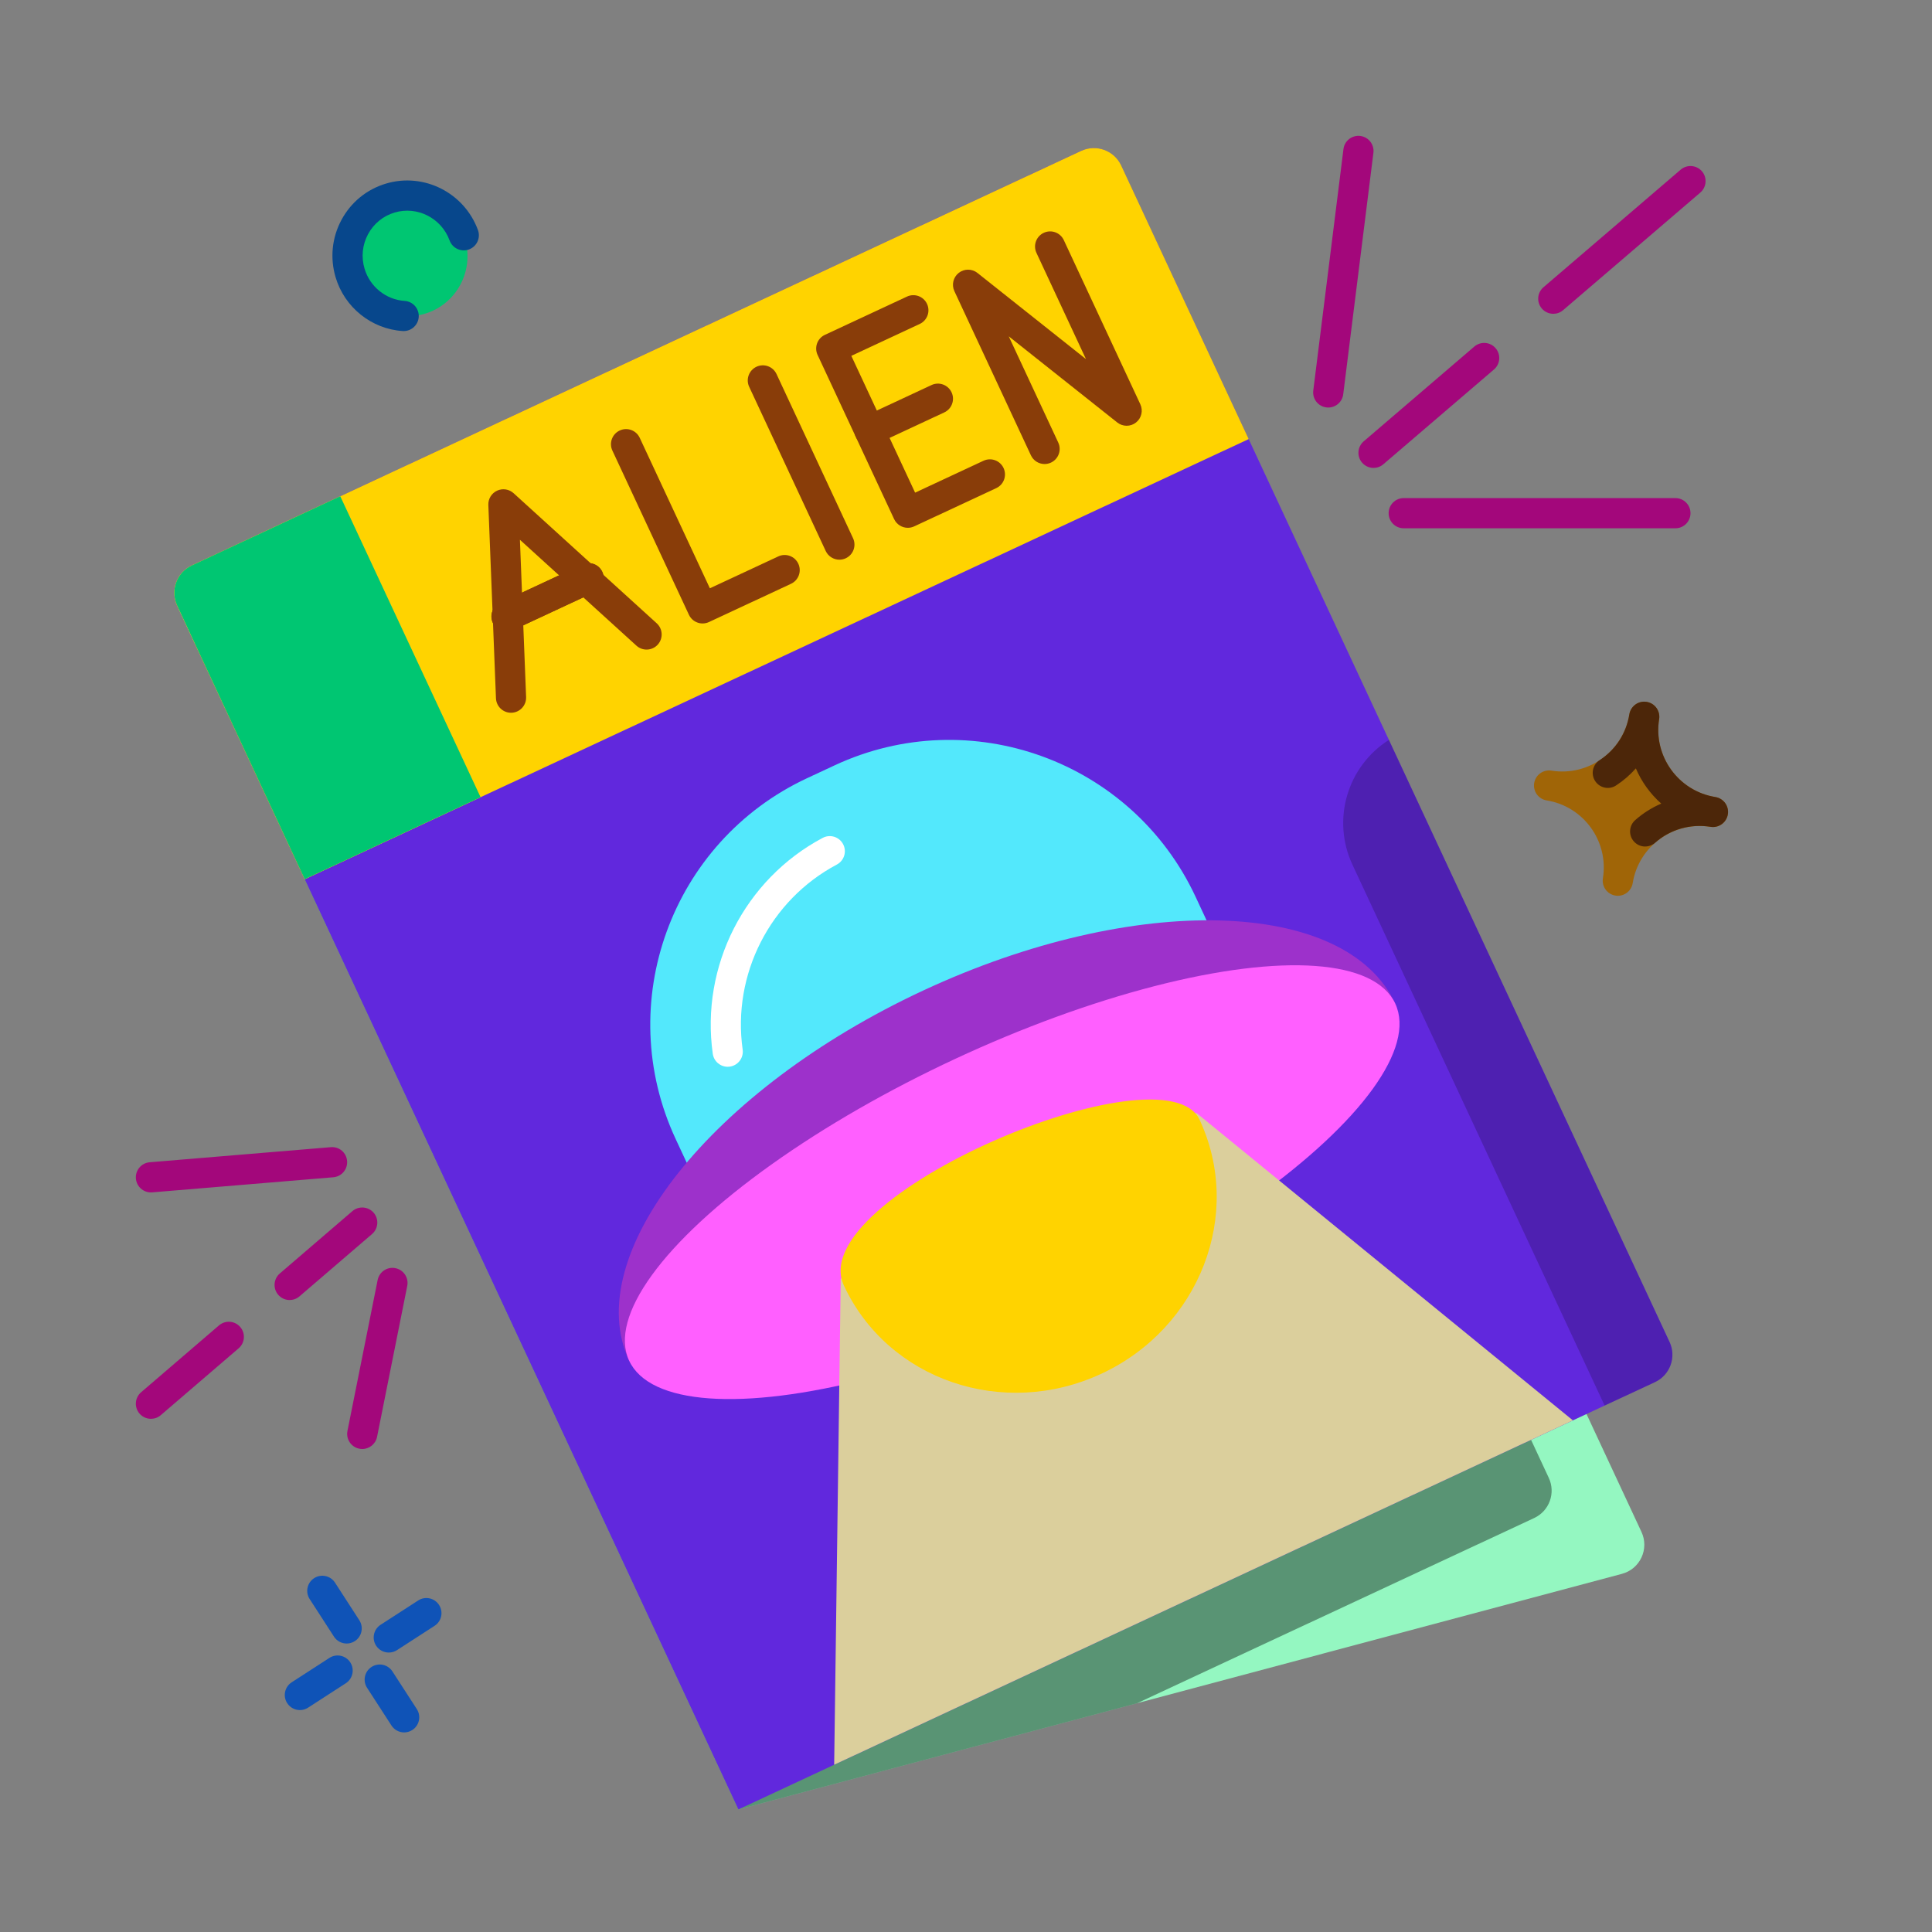
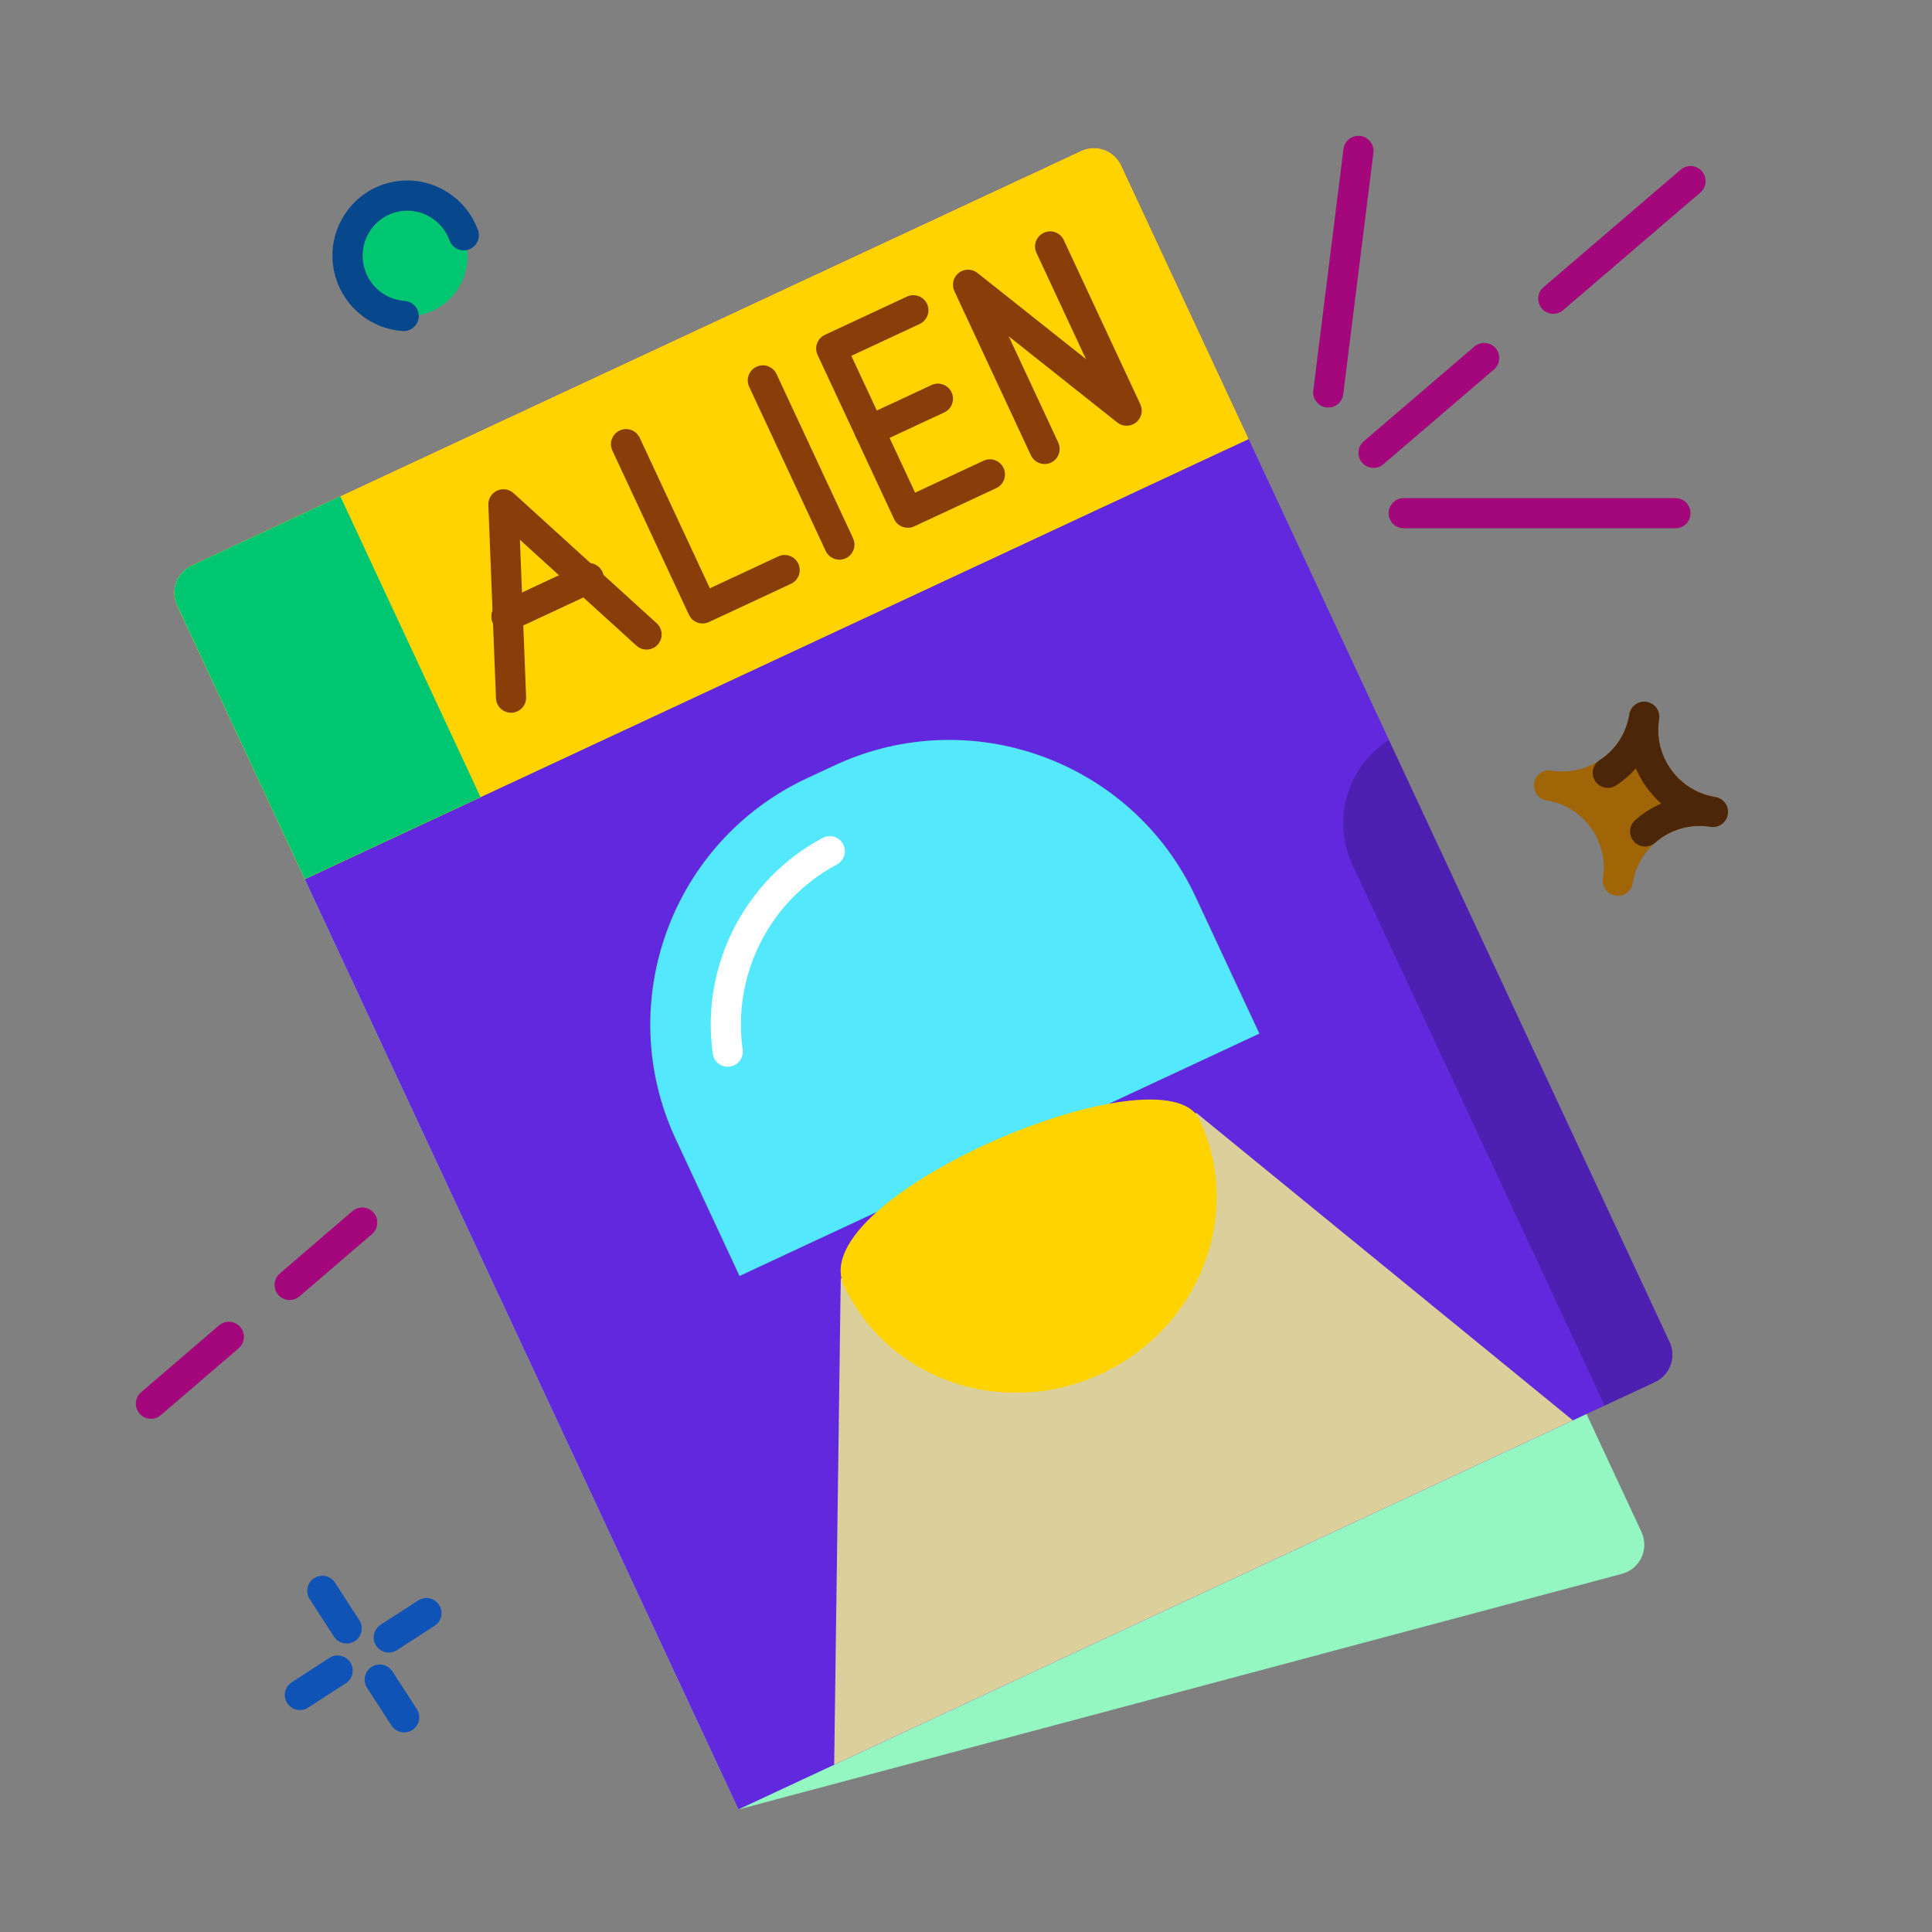
<svg xmlns="http://www.w3.org/2000/svg" viewBox="0 0 128 128" data-name="09" id="_09">
  <rect x="0" y="0" width="128" height="128" fill="#808080" stroke="none" />
  <defs>
    <style>
      .cls-1 {
        fill: #00c672;
      }

      .cls-2 {
        fill: #fff;
      }

      .cls-3 {
        fill: #ffd300;
      }

      .cls-4 {
        fill: #ff5fff;
      }

      .cls-5 {
        fill: #a06507;
      }

      .cls-6 {
        fill: #a3077b;
      }

      .cls-7 {
        fill: #dbcf9c;
      }

      .cls-8 {
        fill: #07478c;
      }

      .cls-9 {
        fill: #0f53b7;
      }

      .cls-10 {
        fill: #9d31cb;
      }

      .cls-11 {
        fill: #94f7c1;
      }

      .cls-12 {
        fill: #893d09;
      }

      .cls-13 {
        fill: #53e8fc;
      }

      .cls-14 {
        fill: #4c2609;
      }

      .cls-15 {
        fill: #6128dd;
      }

      .cls-16 {
        opacity: .2;
      }

      .cls-17 {
        opacity: .4;
      }
    </style>
  </defs>
  <path d="M107.46,104.27l-32.12,8.57-26.42,7.04L12.91,42.64l-1.011-2.167c-.526-1.128,.094-2.457,1.297-2.778l24.124-6.435,30.44-8.12,3.97-1.06,37.02,79.41c.53,1.13-.09,2.46-1.29,2.78Z" class="cls-11" />
  <g class="cls-17">
-     <path d="M101.65,100.57l-26.31,12.27-26.42,7.04L12.91,42.64l24.41-11.38,26.3-12.26c1-.47,2.19-.04,2.66,.96l1.48,3.18,34.85,74.77c.47,1,.04,2.19-.96,2.66Z" />
-   </g>
+     </g>
  <path transform="translate(-21.53 31.891) rotate(-24.995)" d="M28.676,19.515H93.676c1.104,0,2,.896,2,2V107.515c0,1.104-.896,2-2,2H26.676V21.515c0-1.104,.896-2,2-2Z" class="cls-15" />
  <g class="cls-16">
    <path d="M109.65,91.57l-3.34,1.55-16.708-35.835c-1.385-2.971-.35-6.509,2.418-8.265h0l18.59,39.89c.47,1,.04,2.19-.96,2.66Z" />
  </g>
  <g>
    <path transform="translate(-21.319 31.456) rotate(-24.995)" d="M59.301,49.82h2c9.934,0,18,8.065,18,18v10H41.3v-10c0-9.935,8.066-18,18-18Z" class="cls-13" />
-     <path d="M61.145,65.633c-14.016,6.534-22.729,17.512-19.462,24.52l50.755-23.662c-3.267-7.008-17.277-7.392-31.293-.858Z" class="cls-10" />
-     <ellipse transform="translate(-26.813 35.671) rotate(-24.995)" ry="9" rx="28" cy="78.322" cx="67.061" class="cls-4" />
    <polygon points="104.208 94.103 55.266 116.92 55.701 84.721 79.266 73.735 104.208 94.103" class="cls-7" />
    <path d="M55.912,85.174c2.917,6.257,10.557,8.87,17.064,5.836,6.507-3.034,9.418-10.565,6.501-16.822-2.324-4.985-26.311,5.095-23.565,10.986Z" class="cls-3" />
    <path d="M48.212,70.676c-.491,0-.919-.361-.989-.86-.817-5.806,2.109-11.554,7.282-14.304,.49-.259,1.093-.074,1.352,.414,.26,.488,.074,1.093-.413,1.352-4.434,2.356-6.942,7.282-6.241,12.258,.077,.547-.304,1.053-.851,1.13-.048,.007-.095,.01-.141,.01Z" class="cls-2" />
  </g>
  <path d="M82.73,29.09L24.24,56.36l-4.05,1.89-8.454-18.127c-.467-1.001-.034-2.191,.967-2.658l33.927-15.815,24.99-11.65c1-.47,2.19-.04,2.66,.96l8.45,18.13Z" class="cls-3" />
  <path transform="translate(-17.25 13.295) rotate(-24.994)" d="M16.939,34.561h10.854v22H14.939v-20c0-1.104,.896-2,2-2Z" class="cls-3" />
  <path transform="translate(-17.25 13.295) rotate(-24.994)" d="M16.939,34.561h10.854v22H14.939v-20c0-1.104,.896-2,2-2Z" class="cls-1" />
  <g>
    <path d="M46.548,41.306c-.115,0-.231-.02-.342-.061-.25-.09-.452-.276-.564-.517l-5.07-10.876c-.233-.5-.017-1.095,.483-1.329,.501-.234,1.096-.017,1.329,.484l4.647,9.969,4.531-2.112c.5-.235,1.095-.017,1.329,.484,.233,.501,.017,1.095-.483,1.329l-5.437,2.535c-.134,.062-.278,.094-.423,.094Z" class="cls-12" />
    <path d="M55.612,37.081c-.377,0-.737-.213-.907-.578l-5.07-10.876c-.233-.5-.017-1.095,.483-1.329,.5-.234,1.095-.017,1.329,.484l5.07,10.876c.233,.501,.017,1.095-.483,1.329-.137,.064-.28,.094-.422,.094Z" class="cls-12" />
    <g>
      <path d="M60.144,34.968c-.377,0-.737-.213-.907-.578l-5.07-10.876c-.112-.24-.124-.515-.033-.765,.091-.249,.276-.452,.517-.564l5.438-2.535c.501-.233,1.095-.017,1.329,.484,.233,.501,.017,1.095-.483,1.329l-4.532,2.113,4.225,9.063,4.532-2.113c.502-.234,1.096-.017,1.329,.484,.233,.501,.017,1.095-.483,1.329l-5.438,2.535c-.137,.064-.28,.094-.422,.094Z" class="cls-12" />
      <path d="M57.608,29.53c-.377,0-.737-.213-.907-.578-.233-.5-.017-1.095,.483-1.329l4.532-2.113c.501-.234,1.096-.017,1.329,.484,.233,.501,.017,1.095-.483,1.329l-4.532,2.113c-.137,.064-.28,.094-.422,.094Z" class="cls-12" />
    </g>
    <g>
      <path d="M33.857,47.222c-.534,0-.977-.422-.998-.961l-.505-12.806c-.016-.403,.211-.775,.576-.946,.366-.17,.796-.105,1.096,.166l9.484,8.621c.408,.371,.438,1.004,.067,1.413-.371,.409-1.005,.439-1.413,.067l-7.718-7.015,.41,10.421c.021,.552-.408,1.017-.96,1.039-.013,0-.026,.001-.04,.001Z" class="cls-12" />
      <path d="M33.56,41.845c-.377,0-.737-.213-.907-.578-.233-.501-.017-1.095,.483-1.329l5.438-2.535c.502-.234,1.096-.017,1.329,.484,.233,.501,.017,1.095-.483,1.329l-5.438,2.535c-.137,.064-.28,.094-.422,.094Z" class="cls-12" />
      <path d="M33.56,41.845c-.377,0-.737-.213-.907-.578-.233-.501-.017-1.095,.483-1.329l5.438-2.535c.502-.234,1.096-.017,1.329,.484,.233,.501,.017,1.095-.483,1.329l-5.438,2.535c-.137,.064-.28,.094-.422,.094Z" class="cls-12" />
    </g>
    <path d="M69.207,30.743c-.377,0-.737-.213-.907-.578l-5.07-10.876c-.196-.42-.077-.92,.287-1.208,.364-.287,.877-.287,1.241,.002l7.19,5.708-3.28-7.037c-.233-.501-.017-1.095,.483-1.329,.501-.235,1.096-.017,1.329,.484l5.07,10.876c.196,.421,.077,.92-.287,1.208-.364,.287-.877,.286-1.241-.002l-7.19-5.708,3.28,7.037c.233,.5,.017,1.095-.483,1.329-.137,.064-.28,.094-.422,.094Z" class="cls-12" />
  </g>
  <g>
    <path d="M101.643,51.884c.088-.545,.601-.916,1.146-.828,2.45,.395,4.764-1.276,5.159-3.726,.088-.545,.601-.916,1.146-.828,.545,.088,.916,.601,.828,1.146-.395,2.45,1.276,4.764,3.726,5.159,.545,.088,.916,.601,.828,1.146-.088,.545-.601,.916-1.146,.828-2.45-.395-4.764,1.276-5.159,3.726-.088,.545-.601,.916-1.146,.828-.545-.088-.916-.601-.828-1.147,.395-2.45-1.276-4.764-3.726-5.159-.545-.088-.916-.601-.828-1.146Z" class="cls-5" />
    <path d="M108.997,56.085c-.276,0-.552-.114-.749-.337-.366-.413-.327-1.045,.086-1.412,.521-.461,1.105-.828,1.728-1.095-.356-.316-.682-.674-.968-1.07-.288-.398-.526-.822-.715-1.264-.381,.431-.82,.814-1.311,1.132-.461,.303-1.081,.171-1.384-.291-.302-.463-.171-1.082,.292-1.384,1.067-.696,1.767-1.774,1.971-3.036,.088-.545,.603-.917,1.146-.828,.546,.088,.916,.601,.828,1.146h0c-.395,2.45,1.276,4.764,3.725,5.159h0c.546,.088,.916,.602,.828,1.146s-.604,.917-1.146,.828c0,0-.002,0-.002,0-1.332-.214-2.671,.169-3.668,1.053-.19,.168-.427,.251-.663,.251Z" class="cls-14" />
  </g>
  <g>
    <path d="M23.194,18.087c-.63-2.117,.564-4.341,2.666-4.966,2.102-.625,4.317,.585,4.946,2.702,.63,2.117-.564,4.341-2.666,4.966-2.102,.625-4.317-.585-4.946-2.702Z" class="cls-1" />
    <path d="M26.744,21.934c-.021,0-.043,0-.065-.002-2.064-.133-3.851-1.563-4.444-3.56-.38-1.279-.243-2.629,.387-3.801,.63-1.174,1.68-2.03,2.954-2.409,2.51-.746,5.185,.607,6.09,3.081,.189,.519-.077,1.093-.596,1.283-.517,.19-1.094-.077-1.283-.595-.543-1.484-2.142-2.297-3.641-1.851-.76,.226-1.386,.737-1.763,1.438-.378,.703-.46,1.515-.23,2.284,.355,1.197,1.423,2.055,2.655,2.134,.551,.036,.969,.511,.934,1.062-.034,.529-.475,.936-.997,.936Z" class="cls-8" />
  </g>
  <g>
    <path d="M26.777,114.777c-.328,0-.649-.161-.841-.457l-1.617-2.498c-.3-.464-.167-1.083,.297-1.383,.464-.301,1.082-.167,1.383,.296l1.617,2.498c.3,.464,.167,1.083-.297,1.383-.168,.109-.355,.161-.542,.161Z" class="cls-9" />
    <path d="M22.967,108.888c-.328,0-.649-.161-.841-.457l-1.611-2.491c-.3-.463-.167-1.082,.297-1.383,.464-.299,1.082-.167,1.383,.297l1.611,2.491c.3,.463,.167,1.083-.297,1.383-.168,.108-.355,.16-.542,.16Z" class="cls-9" />
    <path d="M19.869,113.297c-.328,0-.649-.161-.841-.457-.3-.463-.167-1.083,.297-1.383l2.499-1.617c.464-.3,1.083-.167,1.383,.297,.3,.463,.167,1.083-.297,1.383l-2.499,1.617c-.168,.108-.355,.16-.542,.16Z" class="cls-9" />
    <path d="M25.759,109.486c-.328,0-.649-.161-.841-.457-.3-.463-.167-1.083,.297-1.383l2.491-1.611c.465-.301,1.083-.167,1.383,.297,.3,.463,.167,1.083-.297,1.383l-2.491,1.611c-.168,.108-.356,.16-.542,.16Z" class="cls-9" />
  </g>
  <path d="M88.001,27c-.041,0-.083-.002-.125-.008-.548-.068-.937-.568-.868-1.116l2-16c.068-.547,.564-.936,1.116-.868,.548,.068,.936,.568,.868,1.116l-2,16c-.063,.506-.494,.876-.991,.876Z" class="cls-6" />
  <path d="M102.91,20.79c-.281,0-.562-.119-.76-.349-.359-.419-.311-1.051,.109-1.41l9.09-7.79c.419-.358,1.05-.31,1.41,.108,.359,.419,.31,1.051-.109,1.41l-9.09,7.79c-.188,.162-.42,.241-.65,.241Z" class="cls-6" />
  <path d="M91,31c-.281,0-.562-.119-.76-.35-.359-.419-.31-1.05,.109-1.41l7.33-6.28c.419-.358,1.05-.31,1.41,.109,.359,.419,.311,1.05-.109,1.41l-7.33,6.28c-.188,.162-.42,.241-.65,.241Z" class="cls-6" />
  <path d="M111,35h-18c-.553,0-1-.448-1-1s.447-1,1-1h18c.553,0,1,.448,1,1s-.447,1-1,1Z" class="cls-6" />
  <path d="M10,94c-.281,0-.561-.118-.759-.349-.359-.419-.311-1.05,.107-1.41l5.16-4.43c.418-.359,1.05-.312,1.41,.108,.359,.419,.312,1.05-.107,1.41l-5.16,4.43c-.188,.162-.42,.241-.651,.241Z" class="cls-6" />
  <path d="M19.19,86.13c-.281,0-.56-.118-.759-.349-.359-.419-.311-1.05,.107-1.41l4.809-4.13c.418-.358,1.049-.312,1.41,.107,.359,.419,.311,1.05-.107,1.41l-4.81,4.13c-.188,.162-.42,.241-.651,.241Z" class="cls-6" />
-   <path d="M24.001,96c-.066,0-.131-.006-.197-.02-.541-.108-.893-.635-.784-1.177l2-10c.108-.542,.636-.894,1.177-.784,.541,.108,.893,.635,.784,1.177l-2,10c-.095,.475-.513,.804-.979,.804Z" class="cls-6" />
-   <path d="M9.999,79c-.515,0-.952-.395-.995-.917-.046-.55,.362-1.034,.913-1.08l12-1c.56-.046,1.033,.364,1.079,.914,.046,.55-.362,1.034-.913,1.08l-12,1c-.028,.002-.057,.003-.084,.003Z" class="cls-6" />
</svg>